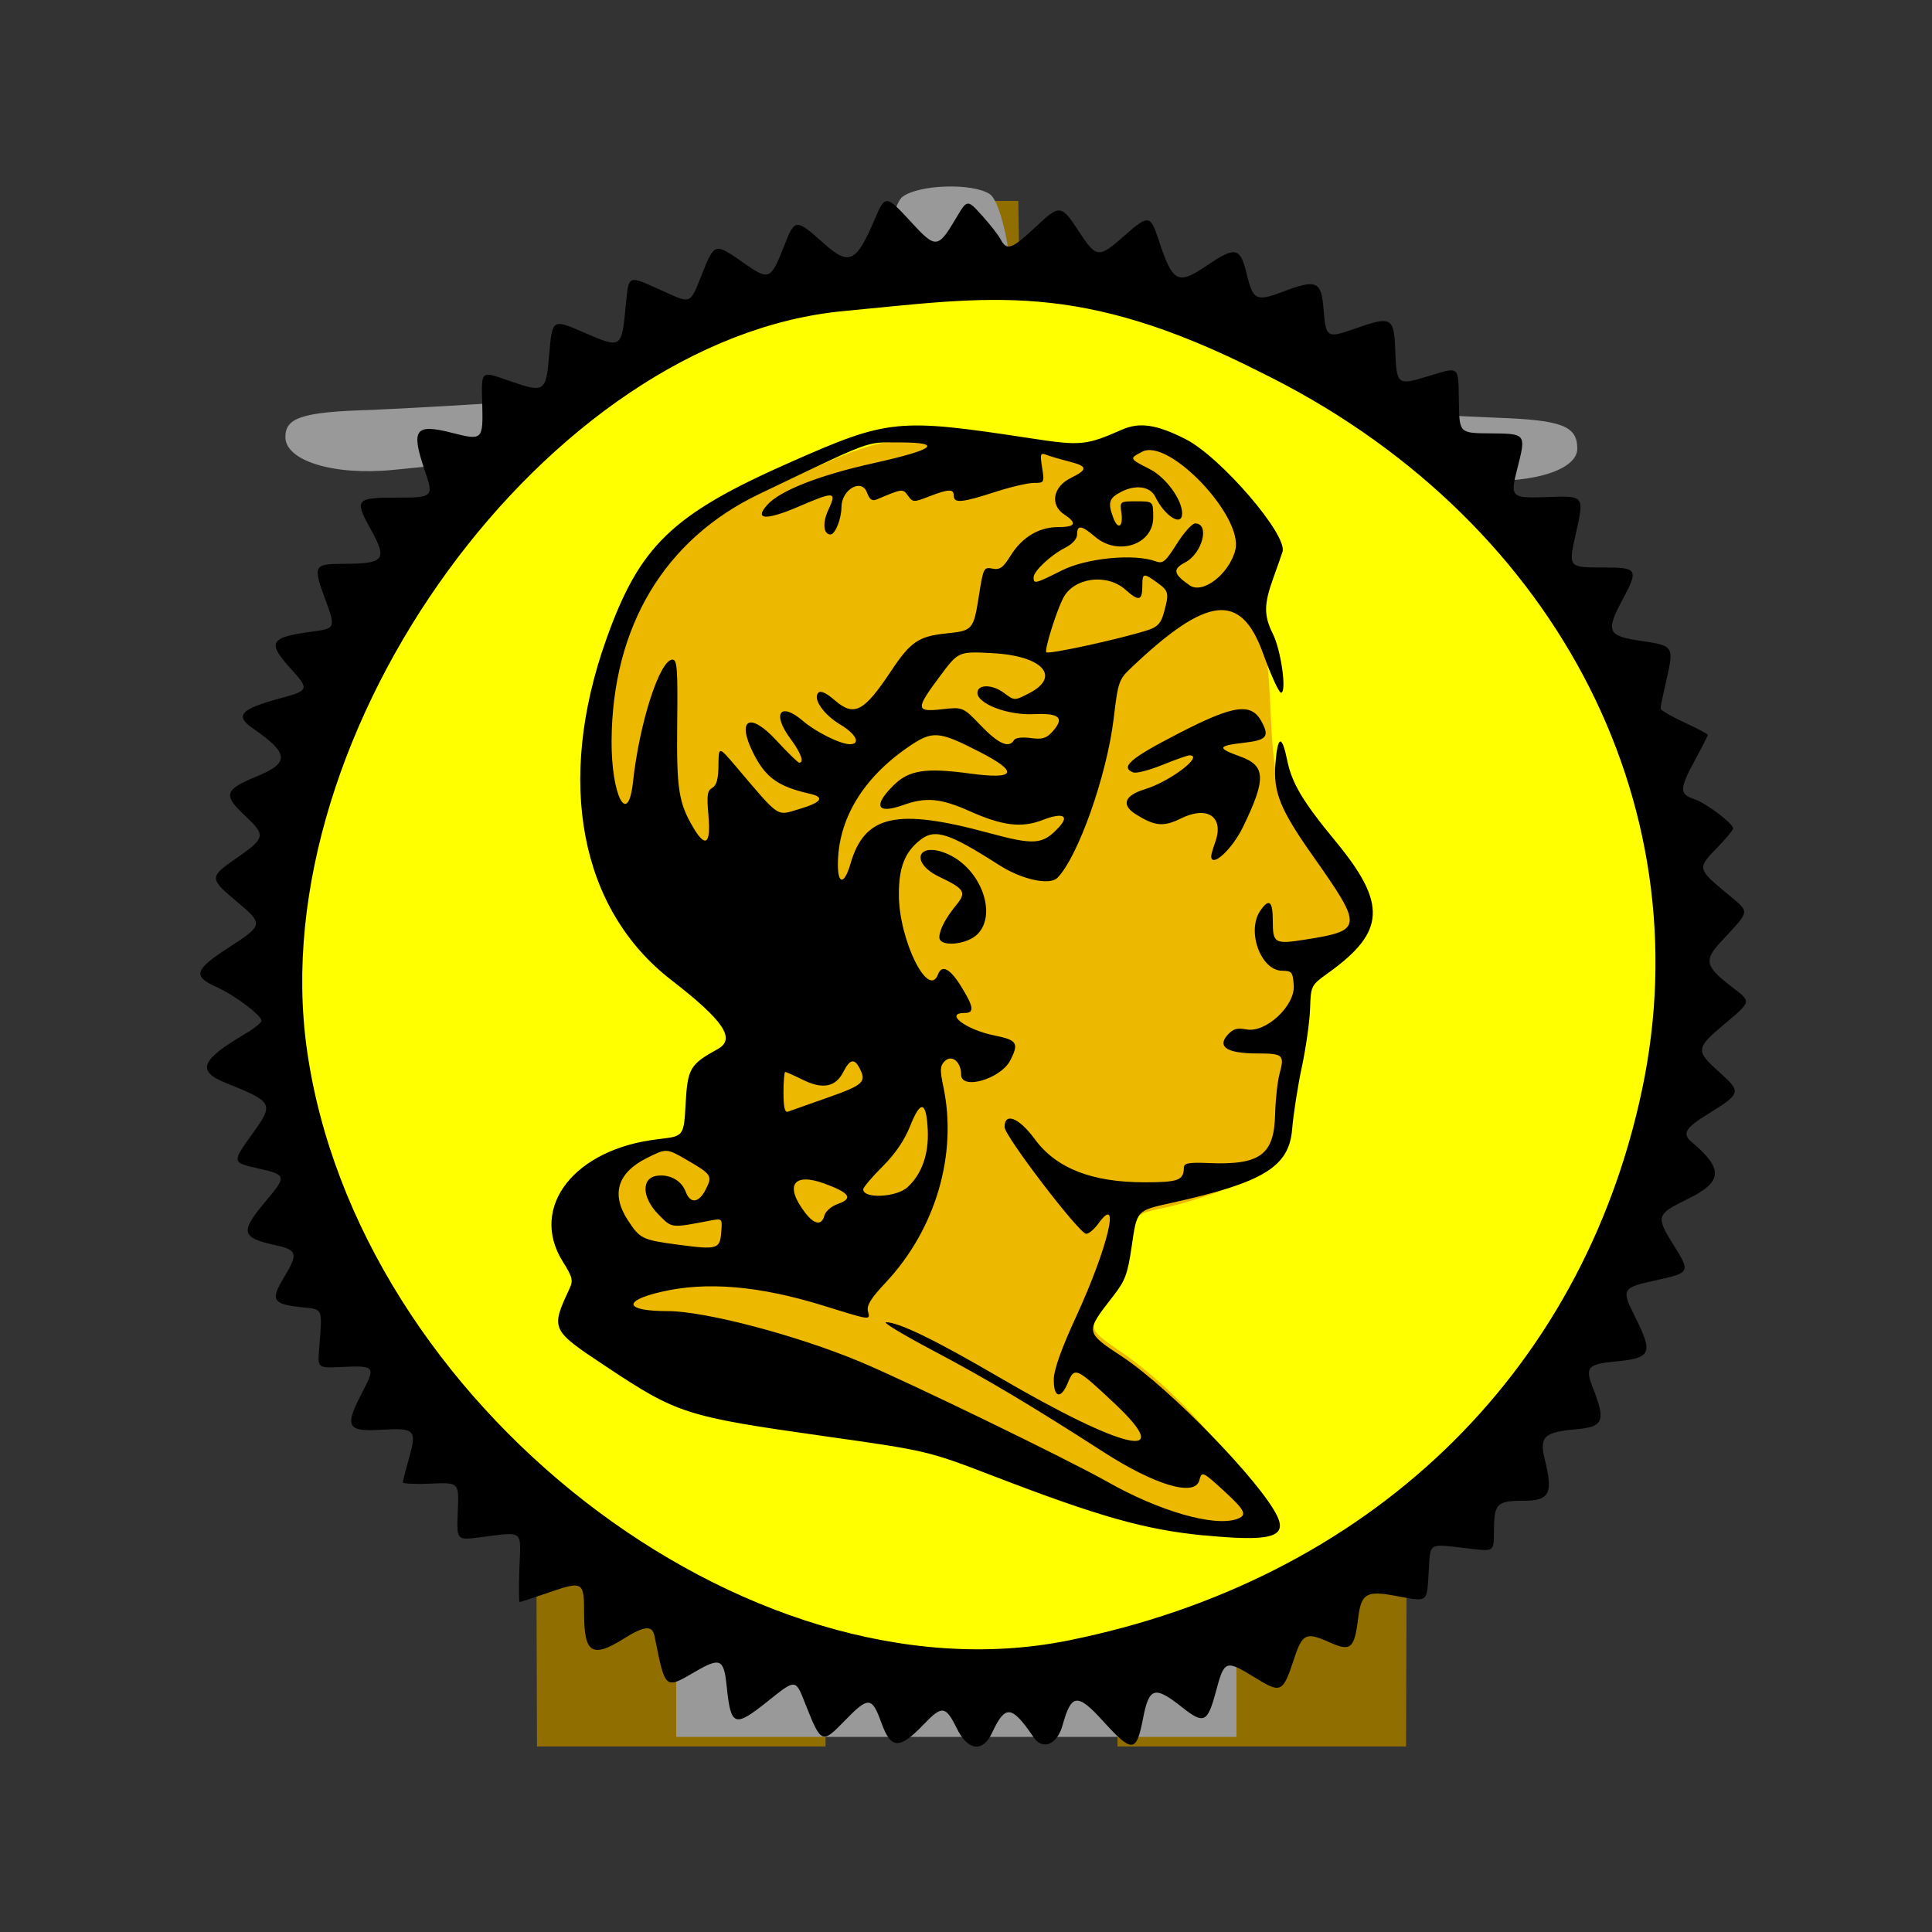
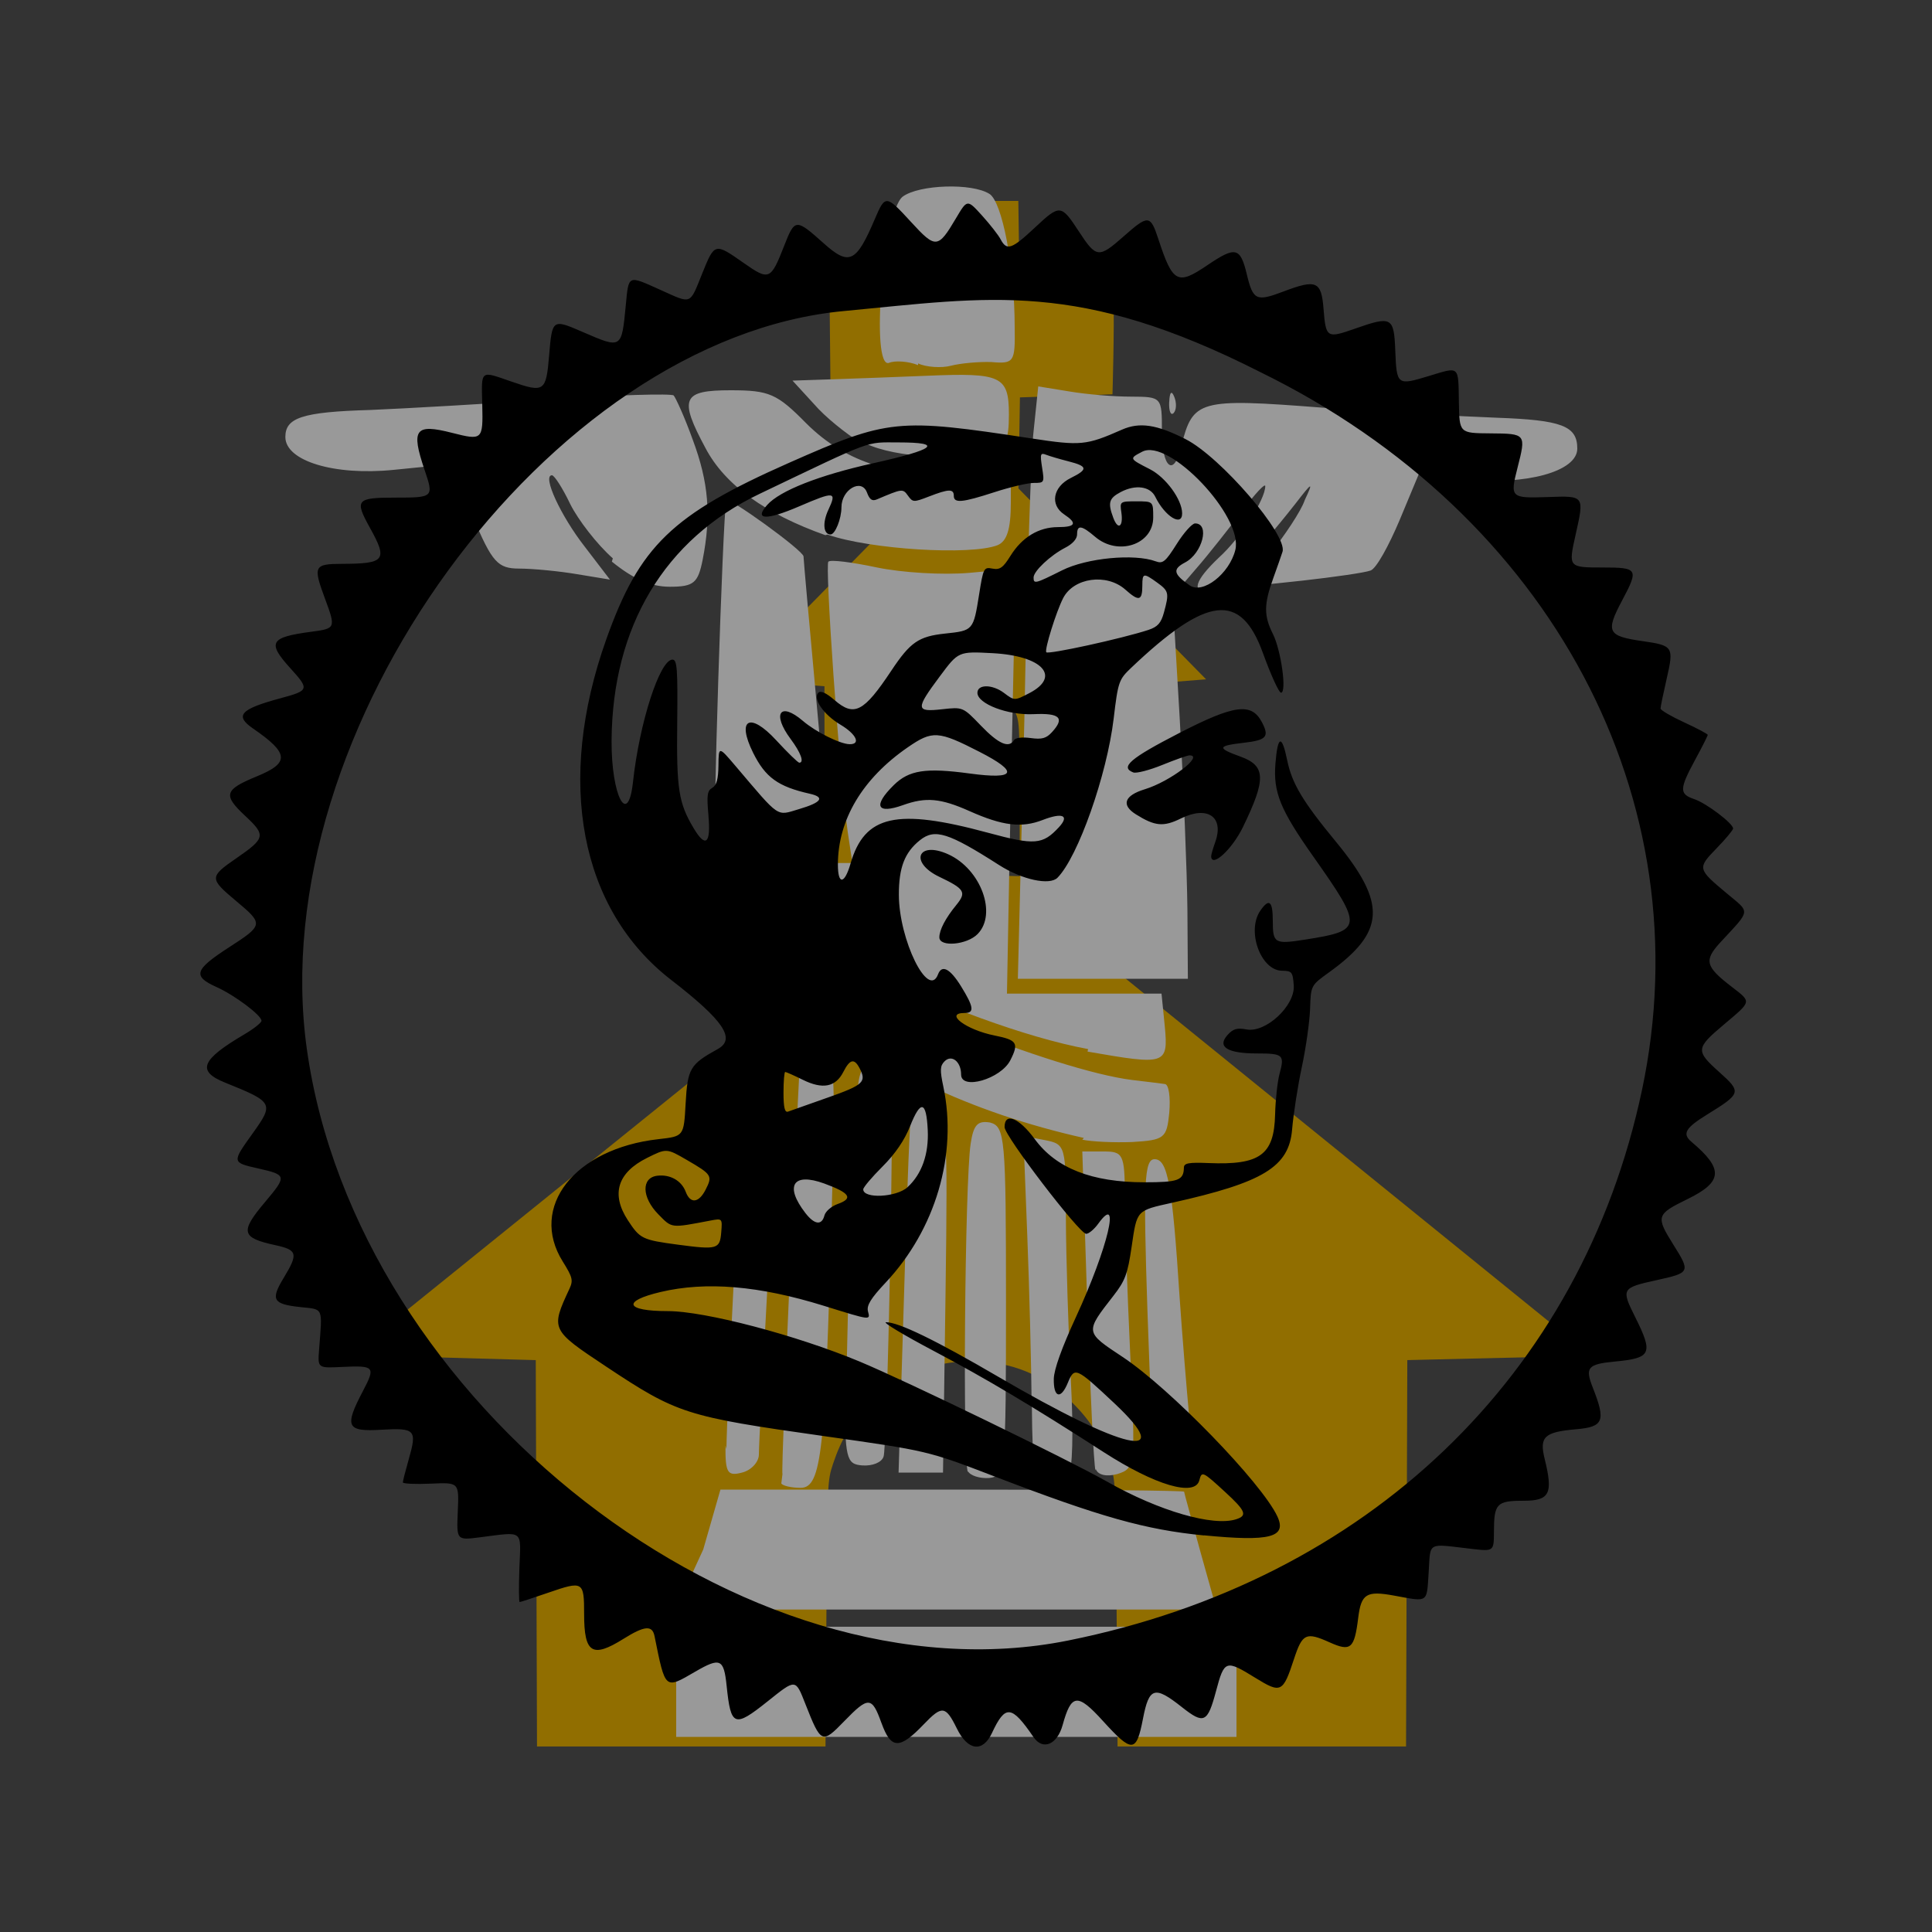
<svg xmlns="http://www.w3.org/2000/svg" version="1.1" width="100" height="100" style="background-color: rgb(255, 255, 255);" viewBox="0 0 100 100">
  <rect x="0" y="0" width="100" height="100" fill="#333333" stroke="none" />
  <svg viewBox="0 0 100 100" width="100" height="100" version="1.1" ica="0" data-fname="edif-iglesia_0.svg" style="background-color: rgb(255, 255, 255);">
    <g transform="translate(0) scale(1) rotate(0)" ytranslate="0" xtranslate="0" scale="1.0">
      <path style="fill: #916e00;" d="m 27.731 70.399 l -9.548 -0.263 l 24.496 -19.77 l -0.005 -14.846 l -4.528 -0.358 l 9.713 -9.882 l -0.078 -4.71 l -4.79 -0.026 l -0.052 -5.097 l 4.856 -0.128 l 0.069 -4.92 h 4.845 l 0.069 4.92 l 4.856 0.128 c 0.05 1.564 -0.052 4.963 -0.052 4.963 l -4.79 0.159 l -0.078 4.71 l 9.713 9.882 l -4.528 0.358 l -0.201 14.674 l 24.657 19.98 l -9.513 0.225 l -0.065 20 h -14.933 l -0.047 -6.869 c -0.046 -6.767 -0.051 -6.882 -0.341 -7.756 c -0.436 -1.312 -0.985 -2.208 -1.924 -3.141 c -1.484 -1.473 -3.17 -2.17 -5.246 -2.17 c -2.079 0 -3.783 0.704 -5.246 2.166 c -0.941 0.941 -1.491 1.84 -1.924 3.145 c -0.29 0.874 -0.295 0.989 -0.341 7.756 l -0.047 6.869 h -14.933 Z m 25.048 -29.074 c 0 -3.871 -0.011 -4.045 -0.274 -4.537 c -0.336 -0.627 -0.618 -0.89 -1.228 -1.145 c -0.6 -0.251 -1.38 -0.251 -1.98 0 c -0.61 0.255 -0.892 0.518 -1.228 1.145 c -0.26 0.485 -0.276 0.71 -0.314 4.39 c -0.022 2.134 -0.009 3.961 0.029 4.06 l 4.995 0.112 Z" idkol="ikol0" />
    </g>
  </svg>
  <svg viewBox="0 0 100 100" width="100" height="100" version="1.1" ica="1" data-fname="monu-corcovado_0.svg" style="background-color: rgb(255, 255, 255);">
    <g transform="translate(0) scale(1) rotate(0)" ytranslate="0" xtranslate="0" scale="1.0">
      <path style="fill: #999999;" d="m 35 87 v -2.8 h 29 v 5.7 h -29 Z m 1.4 -6.8 l 0.89 -3.1 h 12 c 6.8 0 12 0.05 12 0.11 c 0 0.061 0.38 1.4 0.84 3.1 l 0.84 3 h -28 Z m 1.2 -5.2 c 0.006 -0.88 0.19 -5 0.41 -9.3 c 0.22 -4.2 0.44 -9.2 0.48 -11 c 0.044 -1.9 0.17 -3.7 0.29 -3.9 s 0.57 -0.025 1 0.38 c 0.7 0.63 0.78 1.2 0.6 4.1 c -0.29 4.6 -1.1 19 -1.1 20 c -0 0.39 -0.39 0.82 -0.87 0.94 c -0.76 0.2 -0.87 0.016 -0.86 -1.4 Z m 2.9 1.3 c -0.1 -0.18 0.89 -22 1 -23 c 0.017 -0.097 0.42 0.18 0.9 0.61 c 0.83 0.75 0.86 1.2 0.64 9.1 c -0.34 12 -0.49 14 -1.6 14 c -0.49 0 -0.94 -0.11 -1 -0.23 Z m 3.3 -3.5 c 0.001 -2.1 0.13 -6.8 0.29 -11 c 0.28 -6.8 0.29 -6.8 1.2 -6.4 c 0.95 0.43 0.95 0.5 0.78 10 c -0.098 5.3 -0.25 9.9 -0.34 10 c -0.091 0.29 -0.57 0.49 -1.1 0.45 c -0.83 -0.063 -0.9 -0.35 -0.9 -3.8 Z m 6.3 3.4 c -0.28 -0.46 -0.16 -15 0.14 -17 c 0.15 -1 0.37 -1.2 1 -1.1 c 0.78 0.21 0.83 0.74 0.83 9.3 c 0 8.7 -0.033 9 -0.87 9.1 c -0.48 0.036 -0.98 -0.12 -1.1 -0.35 Z m 3.3 -3.4 c -0.018 -2.1 -0.12 -6.1 -0.23 -8.9 l -0.2 -5.1 l 1.1 0.21 c 1.1 0.21 1.1 0.3 1.1 4 c 0.008 2.1 0.13 5.9 0.26 8.5 c 0.14 2.6 0.08 4.7 -0.12 4.7 c -0.2 0.018 -0.72 0.099 -1.1 0.18 c -0.68 0.13 -0.77 -0.28 -0.8 -3.6 Z m 3.3 3.3 c -0.086 -0.28 -0.27 -4.1 -0.42 -8.5 l -0.26 -8 h 1.1 c 1 0 1.1 0.13 1.1 2.3 c 0 1.3 0.13 5 0.28 8.2 c 0.28 5.8 0.27 5.9 -0.68 6.2 c -0.56 0.15 -1 0.037 -1.1 -0.26 Z m 3.1 0 c -0.085 -0.28 -0.27 -4 -0.41 -8.3 c -0.22 -6.6 -0.16 -7.8 0.37 -7.8 c 0.68 0 0.92 1.3 1.3 7.2 c 0.13 1.9 0.36 4.7 0.5 6.2 c 0.23 2.5 0.18 2.7 -0.69 2.9 c -0.54 0.14 -1 0.028 -1.1 -0.27 Z m -13 -9.3 c 0.14 -5.2 0.32 -9.5 0.39 -9.6 c 0.071 -0.063 0.52 0.035 1 0.22 c 0.84 0.32 0.87 0.67 0.75 9.6 l -0.13 9.2 h -2.3 Z m 9.3 -7.9 c -5.8 -1.3 -11 -3.7 -15 -7.3 c -1.8 -1.6 -3.1 -3.6 -2.7 -4.1 c 0.098 -0.098 1.1 0.43 2.2 1.2 c 3.8 2.6 14 6.7 18 7.2 c 0.75 0.088 1.5 0.18 1.7 0.21 c 0.2 0.027 0.29 0.69 0.22 1.5 c -0.13 1.3 -0.25 1.4 -1.9 1.5 c -0.96 0.038 -2.1 -0.016 -2.6 -0.12 Z m 0.22 -4.6 c -6.5 -1.2 -18 -6.8 -18 -8.8 c 0 -0.73 0.34 -0.83 2.9 -0.83 h 2.9 l -0.24 -1.6 c -0.44 -3 -1.2 -14 -1 -14 c 0.11 -0.11 1.2 0.024 2.5 0.3 c 1.3 0.27 3.4 0.4 4.8 0.28 l 2.4 -0.22 l -0.11 4.6 c -0.061 2.6 -0.16 7.6 -0.23 11 l -0.12 6.4 h 8 l 0.17 1.7 c 0.19 2 0.028 2 -4 1.3 Z m -3.3 -17 c 0.13 -7.2 0.35 -14 0.48 -15 l 0.24 -2.3 l 1.6 0.26 c 0.88 0.15 2.3 0.27 3.2 0.27 c 1.6 0.005 1.6 0.025 1.6 1.8 c 0 1.9 0.63 2.4 1 0.77 c 0.61 -2.4 0.87 -2.5 7.3 -2 c 3.2 0.23 7.3 0.46 9 0.52 c 3.4 0.12 4.2 0.42 4.2 1.6 c 0 1.2 -2.7 1.9 -5.7 1.6 l -2.5 -0.29 l -1 2.4 c -0.55 1.3 -1.2 2.5 -1.5 2.6 c -0.28 0.11 -1.9 0.34 -3.5 0.52 l -3 0.32 l 1.3 -1.7 c 0.73 -0.93 1.6 -2.2 1.8 -2.8 c 0.45 -0.96 0.39 -0.94 -0.48 0.19 c -2.2 2.8 -4 4.6 -4.5 4.6 c -0.91 0 -0.73 -0.6 0.53 -1.8 c 1.1 -0.99 2.4 -3 2.4 -3.7 c 0 -0.17 -0.54 0.4 -1.2 1.3 c -0.66 0.86 -1.7 2.2 -2.4 3 l -1.2 1.4 l 0.37 6.3 c 0.2 3.5 0.38 8 0.4 9.9 l 0.024 3.6 h -8.8 Z m -16 6.6 c -0.15 -0.23 0.38 -17 0.57 -18 c 0.041 -0.26 4 2.6 4 2.9 c 0.003 0.17 0.3 3.5 0.65 7.3 s 0.65 7.2 0.65 7.5 c 0.002 0.6 -5.5 0.81 -5.8 0.22 Z m -5.3 -15 c -0.82 -0.72 -1.8 -2 -2.2 -2.8 c -0.4 -0.84 -0.83 -1.5 -0.95 -1.5 c -0.52 0 0.45 2.1 1.7 3.7 l 1.3 1.7 l -1.7 -0.28 c -0.94 -0.16 -2.3 -0.29 -3 -0.29 c -1.1 -0.004 -1.4 -0.31 -2.4 -2.7 l -1.2 -2.7 l -2.9 0.29 c -3.1 0.31 -5.6 -0.47 -5.6 -1.7 c 0 -0.99 0.84 -1.3 4.4 -1.4 c 1.8 -0.076 6.1 -0.32 9.4 -0.55 s 6.2 -0.31 6.3 -0.2 s 0.56 1.1 0.99 2.3 c 0.82 2.2 0.96 3.9 0.51 6.2 c -0.24 1.2 -0.45 1.4 -1.7 1.4 c -1 0 -1.9 -0.41 -3 -1.3 Z m 11 -1.2 c -3.1 -1.1 -5.2 -2.6 -6.2 -4.5 c -1.4 -2.6 -1.2 -3 1.3 -3 c 2 0 2.4 0.18 3.9 1.7 c 2.1 2.1 4.8 2.9 8.2 2.5 l 2.4 -0.28 v 1.9 c 0 1.4 -0.21 2 -0.69 2.2 c -1.4 0.54 -6.6 0.22 -8.8 -0.55 Z m 1.8 -4.8 c -0.72 -0.45 -1.8 -1.3 -2.4 -2 l -1.1 -1.2 l 2.2 -0.072 c 1.2 -0.039 3.3 -0.12 4.8 -0.18 c 3.8 -0.16 4.2 0.013 4.2 2 c 0 1.4 -0.18 1.7 -0.98 1.9 c -2 0.55 -5.4 0.28 -6.7 -0.54 Z m 16 -2.1 c 0.021 -0.51 0.12 -0.61 0.26 -0.26 c 0.13 0.32 0.11 0.69 -0.034 0.84 c -0.15 0.15 -0.25 -0.11 -0.23 -0.57 Z m -13 -1.9 c -0.48 -0.2 -1.2 -0.25 -1.5 -0.12 c -0.98 0.37 -0.31 -7.8 0.7 -8.6 c 0.85 -0.63 3.6 -0.72 4.5 -0.14 c 0.64 0.41 1.3 3.7 1.3 6.9 c 0.03 1.8 -0.035 1.9 -1.2 1.8 c -0.66 -0.024 -1.6 0.062 -2.1 0.19 c -0.48 0.13 -1.3 0.076 -1.7 -0.12 Z" idkol="ikol0" />
    </g>
  </svg>
  <svg viewBox="0 0 100 100" width="100" height="100" version="1.1" ica="2" data-fname="carta-oro_3.svg" style="background-color: rgb(255, 255, 255);">
    <g id="g4502" transform="translate(0) scale(1) rotate(0)" ytranslate="0" xtranslate="0" scale="1.0">
-       <path style="fill: #ffff00;" d="m 86.626 50.339 a 35.924 35.415 0 0 1 -35.924 35.415 a 35.924 35.415 0 0 1 -35.924 -35.415 a 35.924 35.415 0 0 1 35.924 -35.415 a 35.924 35.415 0 0 1 35.924 35.415 Z" idkol="ikol0" />
-       <path style="fill: #ecb800;" d="m 47.759 22.705 c -2.054 -0.008 -3.492 0.526 -6.326 1.835 c -4.578 2.115 -5.075 2.437 -6.5 4.206 c -2.491 3.095 -3.734 7.056 -3.74 11.916 c -0.006 5.511 0.858 7.682 4.134 10.379 c 2.973 2.448 3.221 2.903 1.953 3.579 c -1.023 0.546 -1.316 1.282 -1.216 3.059 c 0.059 1.04 0.059 1.04 -1.247 1.177 c -4.375 0.459 -6.443 3.695 -4.45 6.963 c 0.212 0.348 0.194 0.517 -0.141 1.338 c -0.659 1.611 -0.633 1.663 1.631 3.25 c 3.995 2.8 4.181 2.865 10.988 3.871 c 5.131 0.758 5.13 0.758 8.934 2.257 c 3.973 1.566 6.857 2.433 9.052 2.723 c 2.059 0.272 3.407 0.31 4.124 0.063 c 0.098 -0.044 0.181 -0.082 0.262 -0.119 c 0.644 -0.388 0.412 -1.188 -0.567 -2.486 c -2.357 -3.126 -4.59 -5.38 -6.811 -6.869 c -1.5 -1.007 -1.54 -1.173 -0.571 -2.405 c 0.742 -0.942 0.958 -1.538 1.161 -3.197 c 0.153 -1.248 0.322 -1.417 1.696 -1.7 c 1.697 -0.349 4.193 -1.243 5.232 -1.874 c 0.929 -0.564 0.929 -0.564 0.929 -1.848 c 0 -0.706 0.199 -2.253 0.442 -3.437 s 0.442 -2.567 0.442 -3.073 c 0 -0.918 0.003 -0.923 1.1 -1.728 c 2.382 -1.748 2.534 -3.398 0.561 -6.051 c -0.518 -0.697 -1.302 -1.755 -1.741 -2.351 c -1.017 -1.382 -1.173 -2.019 -1.329 -5.433 c -0.11 -2.398 -0.185 -2.906 -0.535 -3.599 c -0.407 -0.806 -0.407 -0.806 0.072 -2.234 c 0.264 -0.785 0.519 -1.559 0.568 -1.72 c 0.124 -0.405 -1.74 -2.992 -3.157 -4.381 c -2.103 -2.062 -3.783 -2.551 -5.757 -1.676 c -1.316 0.583 -1.494 0.587 -4.398 0.112 c -2.111 -0.345 -3.565 -0.546 -4.798 -0.551 Z" idkol="ikol1" />
      <path d="m 45.623 89.18 c -0.494 -1.377 -0.672 -1.385 -1.926 -0.091 c -1.149 1.186 -1.201 1.163 -2.006 -0.88 c -0.523 -1.327 -0.485 -1.324 -1.965 -0.143 c -1.722 1.375 -1.898 1.307 -2.116 -0.811 c -0.144 -1.397 -0.332 -1.481 -1.623 -0.731 c -1.586 0.922 -1.543 0.959 -2.109 -1.84 c -0.116 -0.576 -0.517 -0.54 -1.609 0.143 c -1.615 1.01 -2.035 0.745 -2.035 -1.283 c 0 -1.701 -0.049 -1.73 -1.866 -1.103 c -0.764 0.264 -1.425 0.48 -1.47 0.48 c -0.044 0 -0.05 -0.793 -0.014 -1.763 c 0.076 -2.02 0.26 -1.878 -2.063 -1.585 c -1.191 0.15 -1.191 0.15 -1.126 -1.347 c 0.066 -1.498 0.066 -1.498 -1.389 -1.433 c -0.8 0.036 -1.454 0.006 -1.454 -0.066 s 0.134 -0.599 0.298 -1.171 c 0.446 -1.557 0.355 -1.656 -1.427 -1.552 c -1.789 0.105 -1.91 -0.154 -0.938 -2.004 c 0.663 -1.261 0.603 -1.329 -1.085 -1.247 c -1.257 0.061 -1.257 0.061 -1.185 -0.888 c 0.172 -2.253 0.25 -2.078 -0.986 -2.213 c -1.404 -0.153 -1.531 -0.377 -0.851 -1.5 c 0.768 -1.268 0.722 -1.453 -0.428 -1.703 c -1.765 -0.384 -1.836 -0.684 -0.53 -2.234 c 1.134 -1.346 1.123 -1.403 -0.339 -1.733 c -1.386 -0.313 -1.385 -0.309 -0.316 -1.801 c 1.127 -1.573 1.095 -1.633 -1.416 -2.646 c -1.479 -0.597 -1.247 -1.176 1.003 -2.501 c 0.485 -0.286 0.882 -0.6 0.882 -0.699 c 0 -0.284 -1.388 -1.325 -2.33 -1.748 c -1.247 -0.56 -1.141 -0.896 0.642 -2.049 c 1.796 -1.161 1.804 -1.208 0.374 -2.404 c -1.391 -1.164 -1.39 -1.244 0.013 -2.212 c 1.505 -1.038 1.536 -1.186 0.467 -2.184 c -1.173 -1.094 -1.095 -1.36 0.6 -2.057 c 1.703 -0.7 1.662 -1.19 -0.206 -2.476 c -0.965 -0.665 -0.657 -1.004 1.426 -1.564 c 1.482 -0.399 1.502 -0.459 0.516 -1.545 c -1.221 -1.345 -1.068 -1.613 1.083 -1.898 c 1.259 -0.167 1.267 -0.187 0.697 -1.726 c -0.62 -1.674 -0.565 -1.784 0.888 -1.788 c 2.229 -0.005 2.374 -0.191 1.447 -1.86 c -0.808 -1.455 -0.714 -1.568 1.309 -1.568 c 1.982 0 1.997 -0.014 1.515 -1.437 c -0.713 -2.106 -0.492 -2.404 1.424 -1.915 c 1.57 0.401 1.606 0.368 1.563 -1.434 c -0.044 -1.863 -0.137 -1.788 1.516 -1.218 c 1.698 0.587 1.788 0.524 1.946 -1.372 c 0.156 -1.869 0.168 -1.877 1.723 -1.203 c 2.039 0.883 2.025 0.892 2.243 -1.375 c 0.153 -1.593 0.089 -1.564 1.778 -0.805 c 1.663 0.748 1.513 0.807 2.186 -0.86 c 0.634 -1.571 0.645 -1.574 2.123 -0.538 c 1.339 0.939 1.412 0.908 2.119 -0.896 c 0.547 -1.396 0.597 -1.399 2.043 -0.106 c 1.313 1.174 1.679 1 2.638 -1.251 c 0.545 -1.278 0.578 -1.275 1.894 0.16 c 1.26 1.374 1.381 1.363 2.311 -0.21 c 0.582 -0.984 0.582 -0.984 1.339 -0.15 c 0.416 0.459 0.854 1.018 0.972 1.243 c 0.318 0.604 0.574 0.515 1.787 -0.622 c 1.275 -1.196 1.346 -1.19 2.251 0.196 c 0.917 1.403 1.032 1.416 2.338 0.263 c 1.266 -1.119 1.374 -1.11 1.786 0.145 c 0.746 2.274 0.989 2.405 2.523 1.365 c 1.474 -0.999 1.718 -0.945 2.056 0.459 c 0.324 1.35 0.489 1.427 1.892 0.895 c 1.707 -0.648 1.966 -0.538 2.079 0.883 c 0.122 1.526 0.164 1.553 1.648 1.031 c 1.875 -0.659 1.999 -0.592 2.066 1.13 c 0.071 1.806 0.096 1.825 1.721 1.333 c 1.634 -0.494 1.539 -0.576 1.572 1.368 c 0.027 1.584 0.027 1.584 1.622 1.596 c 1.858 0.014 1.861 0.019 1.411 1.785 c -0.393 1.542 -0.355 1.578 1.564 1.511 c 1.911 -0.067 1.899 -0.083 1.445 1.945 c -0.38 1.695 -0.375 1.701 1.397 1.701 c 1.834 0 1.878 0.075 1.004 1.717 c -0.86 1.617 -0.75 1.834 1.056 2.093 c 1.596 0.229 1.637 0.293 1.255 1.951 c -0.175 0.761 -0.318 1.454 -0.316 1.539 c 0.001 0.085 0.551 0.408 1.222 0.716 c 0.671 0.309 1.22 0.601 1.22 0.648 c 0 0.048 -0.295 0.633 -0.657 1.3 c -0.815 1.505 -0.82 1.764 -0.042 2.025 c 0.626 0.21 2.012 1.257 2.012 1.521 c 0 0.08 -0.386 0.543 -0.857 1.028 c -0.999 1.029 -0.992 1.06 0.533 2.332 c 1.227 1.023 1.253 0.817 -0.314 2.511 c -0.883 0.955 -0.809 1.263 0.555 2.314 c 1.048 0.807 1.062 0.735 -0.384 1.954 c -1.472 1.24 -1.484 1.362 -0.24 2.477 c 1.149 1.029 1.129 1.098 -0.63 2.184 c -1.138 0.702 -1.31 1.002 -0.814 1.421 c 1.67 1.407 1.622 2.066 -0.216 2.964 c -1.609 0.786 -1.642 0.893 -0.724 2.357 c 0.89 1.419 0.874 1.452 -0.867 1.835 c -1.811 0.397 -1.841 0.448 -1.116 1.899 c 0.951 1.905 0.849 2.134 -1.033 2.313 c -1.423 0.135 -1.567 0.304 -1.155 1.351 c 0.682 1.731 0.562 2.031 -0.861 2.155 c -1.655 0.144 -1.914 0.389 -1.629 1.541 c 0.444 1.791 0.259 2.159 -1.087 2.159 c -1.398 0 -1.536 0.143 -1.54 1.598 c -0.003 1.027 -0.003 1.027 -1.175 0.891 c -2.325 -0.269 -2.098 -0.395 -2.204 1.226 c -0.105 1.603 0.013 1.524 -1.801 1.193 c -1.42 -0.259 -1.692 -0.089 -1.845 1.152 c -0.197 1.601 -0.384 1.762 -1.478 1.271 c -1.224 -0.55 -1.411 -0.463 -1.846 0.861 c -0.572 1.744 -0.673 1.794 -1.997 0.977 c -1.542 -0.952 -1.607 -0.93 -2.04 0.69 c -0.438 1.639 -0.625 1.726 -1.768 0.821 c -1.413 -1.118 -1.697 -1.032 -2.013 0.608 c -0.341 1.764 -0.558 1.776 -2.069 0.113 c -1.32 -1.453 -1.639 -1.42 -2.089 0.212 c -0.28 1.014 -1.025 1.324 -1.503 0.626 c -1.142 -1.667 -1.461 -1.699 -2.153 -0.219 c -0.478 1.024 -1.25 0.926 -1.818 -0.231 c -0.582 -1.183 -0.766 -1.206 -1.714 -0.216 c -1.256 1.313 -1.697 1.297 -2.19 -0.076 Z m 9.657 -4.266 c 15.524 -3.121 26.573 -13.709 29.706 -28.479 c 3.186 -15.011 -4.672 -29.794 -19.762 -37.18 c -9.416 -4.773 -13.953 -3.873 -21.549 -3.155 c -15.263 1.424 -30.105 21.685 -27.793 38.197 c 2.562 18.304 22.718 33.967 39.399 30.617 Z m 7.037 -5.44 c -3.037 -0.297 -5.367 -0.954 -10.855 -3.06 c -3.443 -1.321 -3.443 -1.321 -8.818 -2.082 c -7.153 -1.012 -7.582 -1.149 -11.284 -3.608 c -2.854 -1.895 -2.863 -1.914 -1.886 -4.016 c 0.203 -0.436 0.163 -0.597 -0.348 -1.415 c -1.758 -2.815 0.612 -5.843 4.954 -6.33 c 1.313 -0.147 1.313 -0.147 1.407 -1.832 c 0.102 -1.831 0.224 -2.038 1.663 -2.832 c 0.951 -0.524 0.312 -1.472 -2.415 -3.582 c -4.721 -3.654 -5.978 -10.26 -3.354 -17.627 c 1.722 -4.834 3.397 -6.452 9.447 -9.129 c 5.166 -2.285 5.599 -2.329 12.547 -1.27 c 2.57 0.392 2.841 0.366 4.697 -0.452 c 0.911 -0.401 1.795 -0.27 3.292 0.49 c 1.814 0.92 5.295 4.966 5.018 5.831 c -0.059 0.186 -0.278 0.81 -0.486 1.387 c -0.48 1.332 -0.483 1.926 -0.012 2.864 c 0.426 0.849 0.73 3.043 0.42 3.043 c -0.106 0 -0.527 -0.922 -0.934 -2.048 c -1.148 -3.174 -2.883 -2.981 -6.819 0.758 c -0.641 0.609 -0.68 0.72 -0.907 2.623 c -0.35 2.931 -1.842 7.161 -2.908 8.244 c -0.406 0.412 -1.839 0.101 -3.02 -0.654 c -2.627 -1.681 -3.33 -1.903 -4.097 -1.291 c -0.793 0.633 -1.096 1.416 -1.094 2.824 c 0.003 2.335 1.53 5.439 2.028 4.121 c 0.196 -0.52 0.623 -0.298 1.19 0.619 c 0.659 1.066 0.703 1.381 0.192 1.381 c -1.088 0 0.062 0.871 1.54 1.166 c 1.172 0.234 1.273 0.392 0.819 1.283 c -0.493 0.968 -2.547 1.564 -2.547 0.739 c 0 -0.669 -0.49 -1.058 -0.859 -0.683 c -0.233 0.236 -0.242 0.448 -0.06 1.313 c 0.74 3.505 -0.402 7.384 -2.982 10.132 c -0.778 0.828 -0.998 1.188 -0.919 1.496 c 0.121 0.469 0.182 0.477 -2.304 -0.295 c -3.332 -1.034 -6.079 -1.265 -8.433 -0.708 c -2.017 0.477 -1.823 0.989 0.375 0.989 c 1.924 0 6.653 1.244 9.93 2.611 c 2.452 1.023 10.75 5.051 12.851 6.239 c 2.656 1.501 5.445 2.308 6.64 1.923 c 0.59 -0.19 0.493 -0.431 -0.569 -1.407 c -1.173 -1.078 -1.213 -1.096 -1.339 -0.609 c -0.223 0.867 -2.284 0.26 -4.949 -1.456 c -3.703 -2.386 -6.114 -3.822 -8.789 -5.234 c -1.548 -0.818 -2.665 -1.488 -2.482 -1.491 c 0.645 -0.008 2.562 0.922 5.817 2.824 c 6.531 3.816 9.273 4.439 5.998 1.364 c -1.986 -1.865 -2.056 -1.895 -2.406 -1.045 c -0.36 0.875 -0.742 0.762 -0.722 -0.213 c 0.01 -0.487 0.408 -1.597 1.156 -3.22 c 1.648 -3.579 2.335 -6.462 1.145 -4.811 c -0.208 0.288 -0.489 0.524 -0.625 0.524 c -0.352 0 -4.224 -5.063 -4.224 -5.524 c 0 -0.786 0.747 -0.488 1.564 0.625 c 1.106 1.507 2.952 2.232 5.682 2.232 c 1.752 0 2.024 -0.102 2.036 -0.762 c 0.004 -0.231 0.25 -0.276 1.28 -0.233 c 2.662 0.11 3.39 -0.422 3.441 -2.514 c 0.018 -0.76 0.123 -1.71 0.231 -2.11 c 0.266 -0.979 0.187 -1.05 -1.17 -1.05 c -1.529 0 -2.073 -0.338 -1.529 -0.949 c 0.289 -0.325 0.497 -0.387 0.984 -0.294 c 1 0.191 2.522 -1.224 2.449 -2.276 c -0.049 -0.697 -0.096 -0.757 -0.607 -0.762 c -1.105 -0.012 -1.845 -2.061 -1.124 -3.108 c 0.455 -0.659 0.646 -0.506 0.646 0.518 c 0 1.177 0.09 1.229 1.685 0.977 c 2.984 -0.47 2.999 -0.63 0.41 -4.301 c -1.712 -2.426 -2.077 -3.324 -1.958 -4.811 c 0.117 -1.462 0.332 -1.52 0.609 -0.167 c 0.245 1.197 0.801 2.128 2.51 4.2 c 2.655 3.219 2.579 4.67 -0.355 6.783 c -0.93 0.67 -0.93 0.67 -0.971 1.877 c -0.022 0.664 -0.214 2.019 -0.426 3.011 c -0.212 0.992 -0.438 2.448 -0.504 3.236 c -0.161 1.934 -1.483 2.742 -6.198 3.791 c -1.875 0.417 -1.828 0.366 -2.109 2.284 c -0.206 1.409 -0.335 1.755 -0.939 2.531 c -1.482 1.905 -1.487 1.873 0.478 3.173 c 2.438 1.614 7.191 6.511 8.002 8.245 c 0.51 1.09 -0.374 1.319 -3.797 0.984 Z m -24.987 -15.677 c 0.06 -0.738 0.06 -0.738 -0.563 -0.62 c -2.076 0.394 -1.972 0.406 -2.693 -0.326 c -0.863 -0.877 -0.888 -1.897 -0.049 -1.996 c 0.664 -0.078 1.251 0.255 1.468 0.833 c 0.237 0.632 0.676 0.584 1.03 -0.112 c 0.366 -0.718 0.324 -0.784 -0.969 -1.535 c -1.052 -0.611 -1.052 -0.611 -2.064 -0.107 c -1.53 0.762 -1.873 1.874 -0.994 3.222 c 0.631 0.967 0.741 1.021 2.617 1.271 c 2.003 0.267 2.148 0.226 2.217 -0.63 Z m 5.343 -0.886 c 0.055 -0.212 0.364 -0.479 0.687 -0.593 c 0.82 -0.29 0.634 -0.573 -0.696 -1.059 c -1.619 -0.591 -2.07 0.116 -0.975 1.53 c 0.468 0.605 0.848 0.652 0.984 0.122 Z m 4.303 -1.464 c 0.738 -0.678 1.103 -1.713 1.044 -2.956 c -0.072 -1.511 -0.368 -1.577 -0.913 -0.203 c -0.29 0.732 -0.772 1.437 -1.432 2.095 c -0.547 0.546 -0.994 1.075 -0.994 1.177 c 0 0.5 1.719 0.416 2.295 -0.112 Z m -4.124 -4.639 c 1.847 -0.652 2.014 -0.808 1.635 -1.526 c -0.271 -0.515 -0.5 -0.461 -0.836 0.2 c -0.4 0.786 -1.068 0.916 -2.093 0.41 c -0.454 -0.224 -0.866 -0.408 -0.915 -0.408 c -0.049 0 -0.089 0.481 -0.089 1.068 c 0 0.772 0.065 1.045 0.235 0.985 c 0.129 -0.046 1.058 -0.374 2.064 -0.73 Z m 1.169 -12.103 c 0.732 -2.518 2.376 -2.887 7.125 -1.6 c 2.408 0.653 2.823 0.62 3.662 -0.287 c 0.566 -0.612 0.194 -0.777 -0.842 -0.375 c -1.088 0.422 -2.076 0.302 -3.781 -0.459 c -1.496 -0.667 -2.259 -0.737 -3.439 -0.314 c -1.365 0.489 -1.575 0.041 -0.485 -1.032 c 0.79 -0.778 1.652 -0.91 3.934 -0.601 c 2.395 0.324 2.568 -0.065 0.502 -1.123 c -2.134 -1.094 -2.436 -1.113 -3.712 -0.232 c -2.346 1.618 -3.616 3.751 -3.616 6.074 c 0 1.052 0.34 1.026 0.653 -0.05 Z m -7.35 -2.487 c -0.097 -1.057 -0.065 -1.291 0.195 -1.439 c 0.225 -0.128 0.313 -0.451 0.321 -1.167 c 0.01 -0.991 0.01 -0.991 0.891 0.045 c 2.326 2.736 2.088 2.575 3.285 2.221 c 1.165 -0.344 1.353 -0.614 0.551 -0.794 c -1.643 -0.37 -2.299 -0.844 -2.933 -2.121 c -0.867 -1.747 -0.171 -2.128 1.19 -0.653 c 0.592 0.642 1.132 1.167 1.199 1.167 c 0.27 0 0.082 -0.516 -0.446 -1.225 c -0.981 -1.316 -0.55 -1.953 0.635 -0.937 c 0.666 0.571 1.926 1.199 2.419 1.205 c 0.593 0.008 0.343 -0.522 -0.476 -1.01 c -0.875 -0.521 -1.447 -1.349 -1.144 -1.656 c 0.119 -0.12 0.41 0.012 0.831 0.377 c 1.022 0.887 1.517 0.633 2.946 -1.518 c 0.984 -1.48 1.415 -1.776 2.795 -1.921 c 1.443 -0.152 1.453 -0.164 1.749 -2.026 c 0.217 -1.369 0.245 -1.422 0.691 -1.335 c 0.381 0.074 0.549 -0.045 0.928 -0.655 c 0.604 -0.971 1.464 -1.492 2.467 -1.493 c 0.911 -0.001 1.007 -0.199 0.317 -0.657 c -0.75 -0.499 -0.584 -1.426 0.339 -1.884 c 0.908 -0.45 0.886 -0.607 -0.117 -0.863 c -0.451 -0.115 -0.971 -0.268 -1.155 -0.34 c -0.299 -0.117 -0.321 -0.046 -0.21 0.663 c 0.123 0.782 0.117 0.794 -0.433 0.794 c -0.307 0 -1.215 0.213 -2.019 0.474 c -1.694 0.55 -2.118 0.588 -2.118 0.193 c 0 -0.368 -0.265 -0.36 -1.284 0.035 c -0.794 0.308 -0.838 0.306 -1.088 -0.041 c -0.269 -0.373 -0.283 -0.372 -1.612 0.192 c -0.243 0.103 -0.373 0.013 -0.511 -0.358 c -0.282 -0.753 -1.321 -0.152 -1.321 0.764 c 0 0.596 -0.325 1.408 -0.564 1.408 c -0.374 0 -0.427 -0.607 -0.111 -1.28 c 0.445 -0.949 0.321 -0.963 -1.513 -0.174 c -1.714 0.737 -2.352 0.709 -1.655 -0.074 c 0.657 -0.737 2.686 -1.536 5.474 -2.155 c 3.24 -0.72 3.68 -1.081 1.317 -1.081 c -1.733 0 -1.221 -0.19 -7.197 2.668 c -4.904 2.345 -7.611 6.862 -7.649 12.766 c -0.018 2.844 0.849 4.522 1.108 2.144 c 0.334 -3.072 1.388 -6.336 2.045 -6.336 c 0.24 0 0.275 0.479 0.244 3.287 c -0.038 3.427 0.071 4.126 0.846 5.431 c 0.624 1.05 0.904 0.817 0.77 -0.643 Z m 15.809 -3.905 c 0.078 -0.128 0.423 -0.172 0.864 -0.112 c 0.588 0.08 0.809 0.019 1.107 -0.306 c 0.675 -0.736 0.409 -0.996 -0.956 -0.93 c -1.329 0.064 -2.904 -0.536 -2.904 -1.106 c 0 -0.449 0.773 -0.446 1.373 0.005 c 0.546 0.41 0.546 0.41 1.309 0.015 c 1.666 -0.863 0.687 -1.934 -1.895 -2.071 c -1.77 -0.094 -1.77 -0.094 -2.732 1.198 c -1.268 1.701 -1.257 1.858 0.116 1.705 c 1.079 -0.12 1.079 -0.12 2.01 0.848 c 0.909 0.945 1.448 1.184 1.709 0.756 Z m 6.97 -5.712 c 0.471 -0.155 0.647 -0.354 0.796 -0.9 c 0.276 -1.009 0.253 -1.109 -0.351 -1.546 c -0.706 -0.511 -0.768 -0.499 -0.768 0.146 c 0 0.803 -0.174 0.846 -0.878 0.218 c -0.964 -0.859 -2.678 -0.624 -3.222 0.442 c -0.36 0.705 -0.966 2.647 -0.873 2.799 c 0.081 0.133 3.929 -0.709 5.296 -1.158 Z m 4.49 -4.135 c 0.432 -1.725 -3.441 -5.809 -4.821 -5.085 c -0.679 0.356 -0.681 0.352 0.406 0.909 c 0.821 0.421 1.656 1.565 1.662 2.278 c 0.007 0.719 -0.892 0.165 -1.392 -0.859 c -0.263 -0.538 -1.023 -0.642 -1.782 -0.243 c -0.616 0.324 -0.683 0.553 -0.388 1.339 c 0.244 0.653 0.524 0.467 0.417 -0.276 c -0.083 -0.575 -0.076 -0.58 0.782 -0.58 c 0.866 0 0.866 0 0.866 0.834 c 0 1.405 -1.823 2.013 -3.006 1.001 c -0.701 -0.599 -0.934 -0.631 -0.934 -0.126 c 0 0.233 -0.232 0.495 -0.61 0.689 c -0.768 0.394 -1.642 1.215 -1.642 1.543 c 0 0.349 0.078 0.329 1.473 -0.369 c 1.283 -0.642 3.738 -0.877 4.854 -0.465 c 0.364 0.135 0.502 0.019 1.085 -0.905 c 0.367 -0.583 0.794 -1.059 0.949 -1.059 c 0.776 0 0.378 1.55 -0.519 2.021 c -0.66 0.347 -0.609 0.599 0.24 1.187 c 0.678 0.469 2.05 -0.598 2.36 -1.834 Z m -15.319 20.051 c 0 -0.386 0.318 -0.992 0.878 -1.676 c 0.539 -0.658 0.434 -0.831 -0.872 -1.453 c -1.568 -0.746 -1.133 -1.883 0.448 -1.172 c 1.693 0.761 2.552 3.088 1.524 4.132 c -0.554 0.563 -1.978 0.685 -1.978 0.169 Z m 14.071 -4.214 c 0 -0.071 0.096 -0.399 0.213 -0.729 c 0.461 -1.296 -0.409 -1.888 -1.78 -1.211 c -0.905 0.446 -1.343 0.406 -2.333 -0.214 c -0.772 -0.484 -0.596 -0.974 0.464 -1.297 c 1.3 -0.396 3.09 -1.755 2.311 -1.755 c -0.102 0 -0.735 0.224 -1.407 0.497 c -0.672 0.273 -1.348 0.447 -1.503 0.387 c -0.695 -0.271 -0.161 -0.729 2.374 -2.035 c 2.858 -1.473 3.745 -1.591 4.283 -0.569 c 0.399 0.757 0.245 0.933 -0.935 1.069 c -1.372 0.158 -1.401 0.273 -0.177 0.714 c 1.319 0.476 1.343 1.16 0.13 3.654 c -0.567 1.165 -1.642 2.141 -1.642 1.49 Z" />
    </g>
  </svg>
</svg>